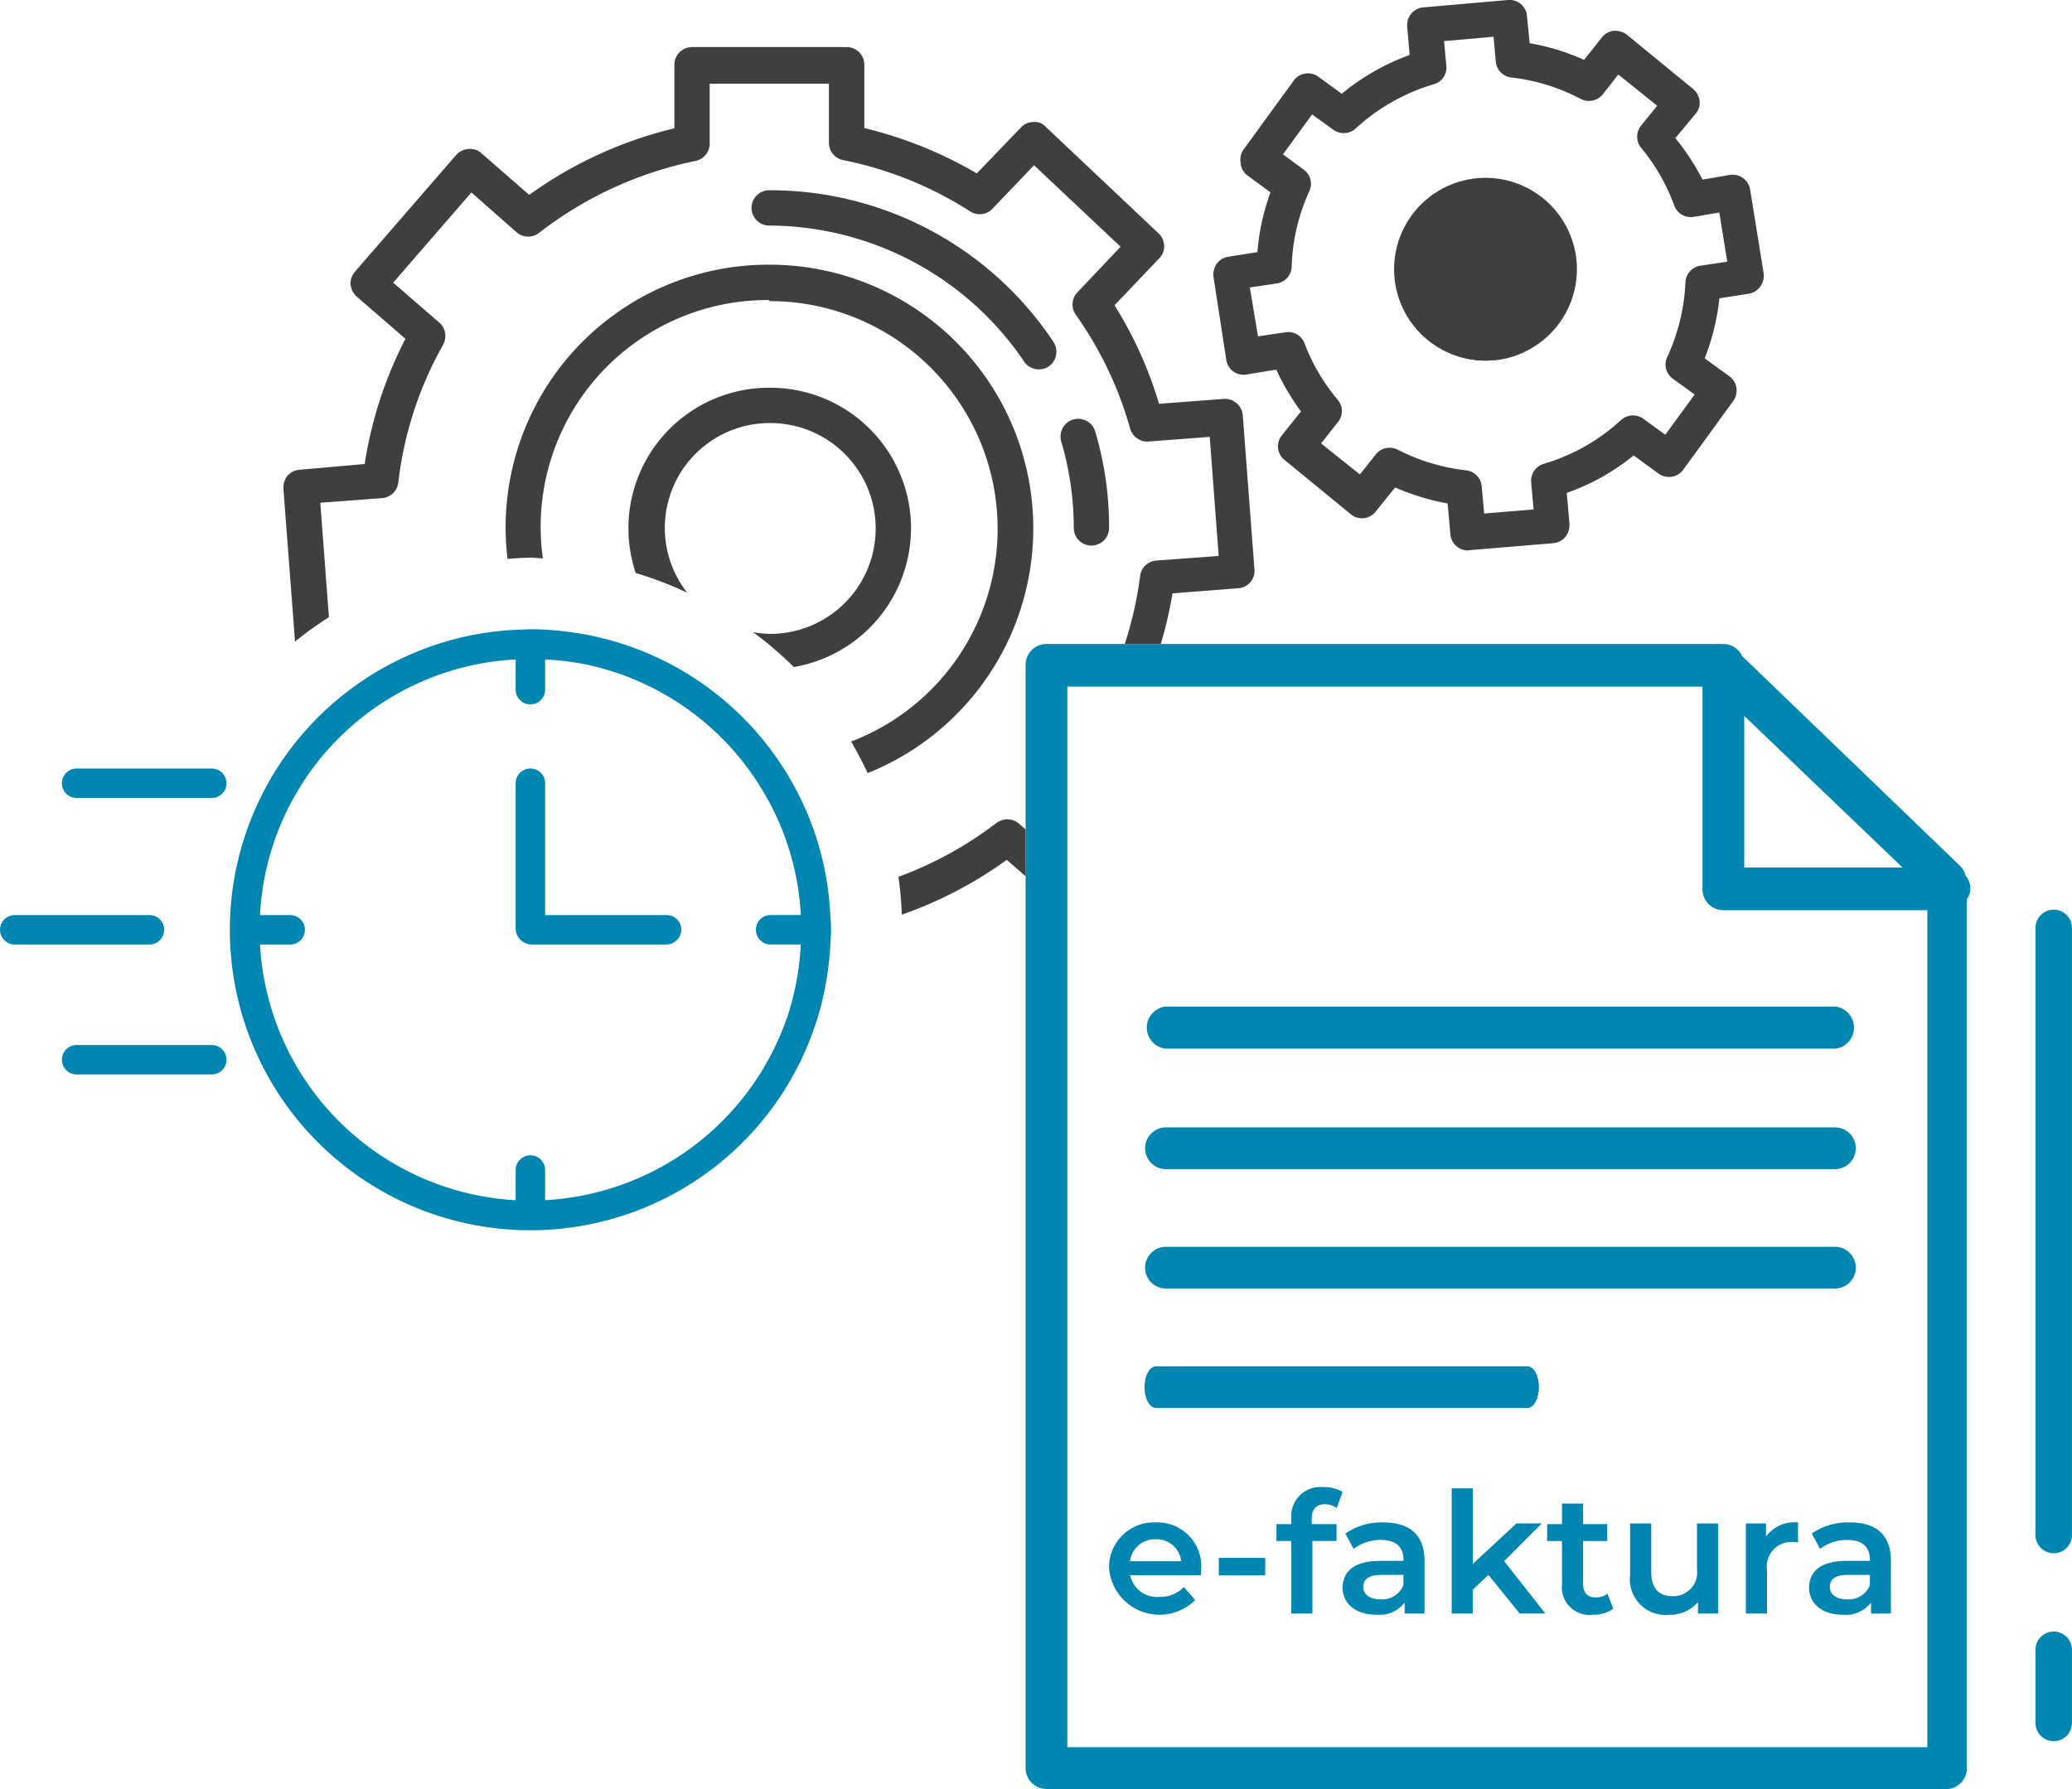
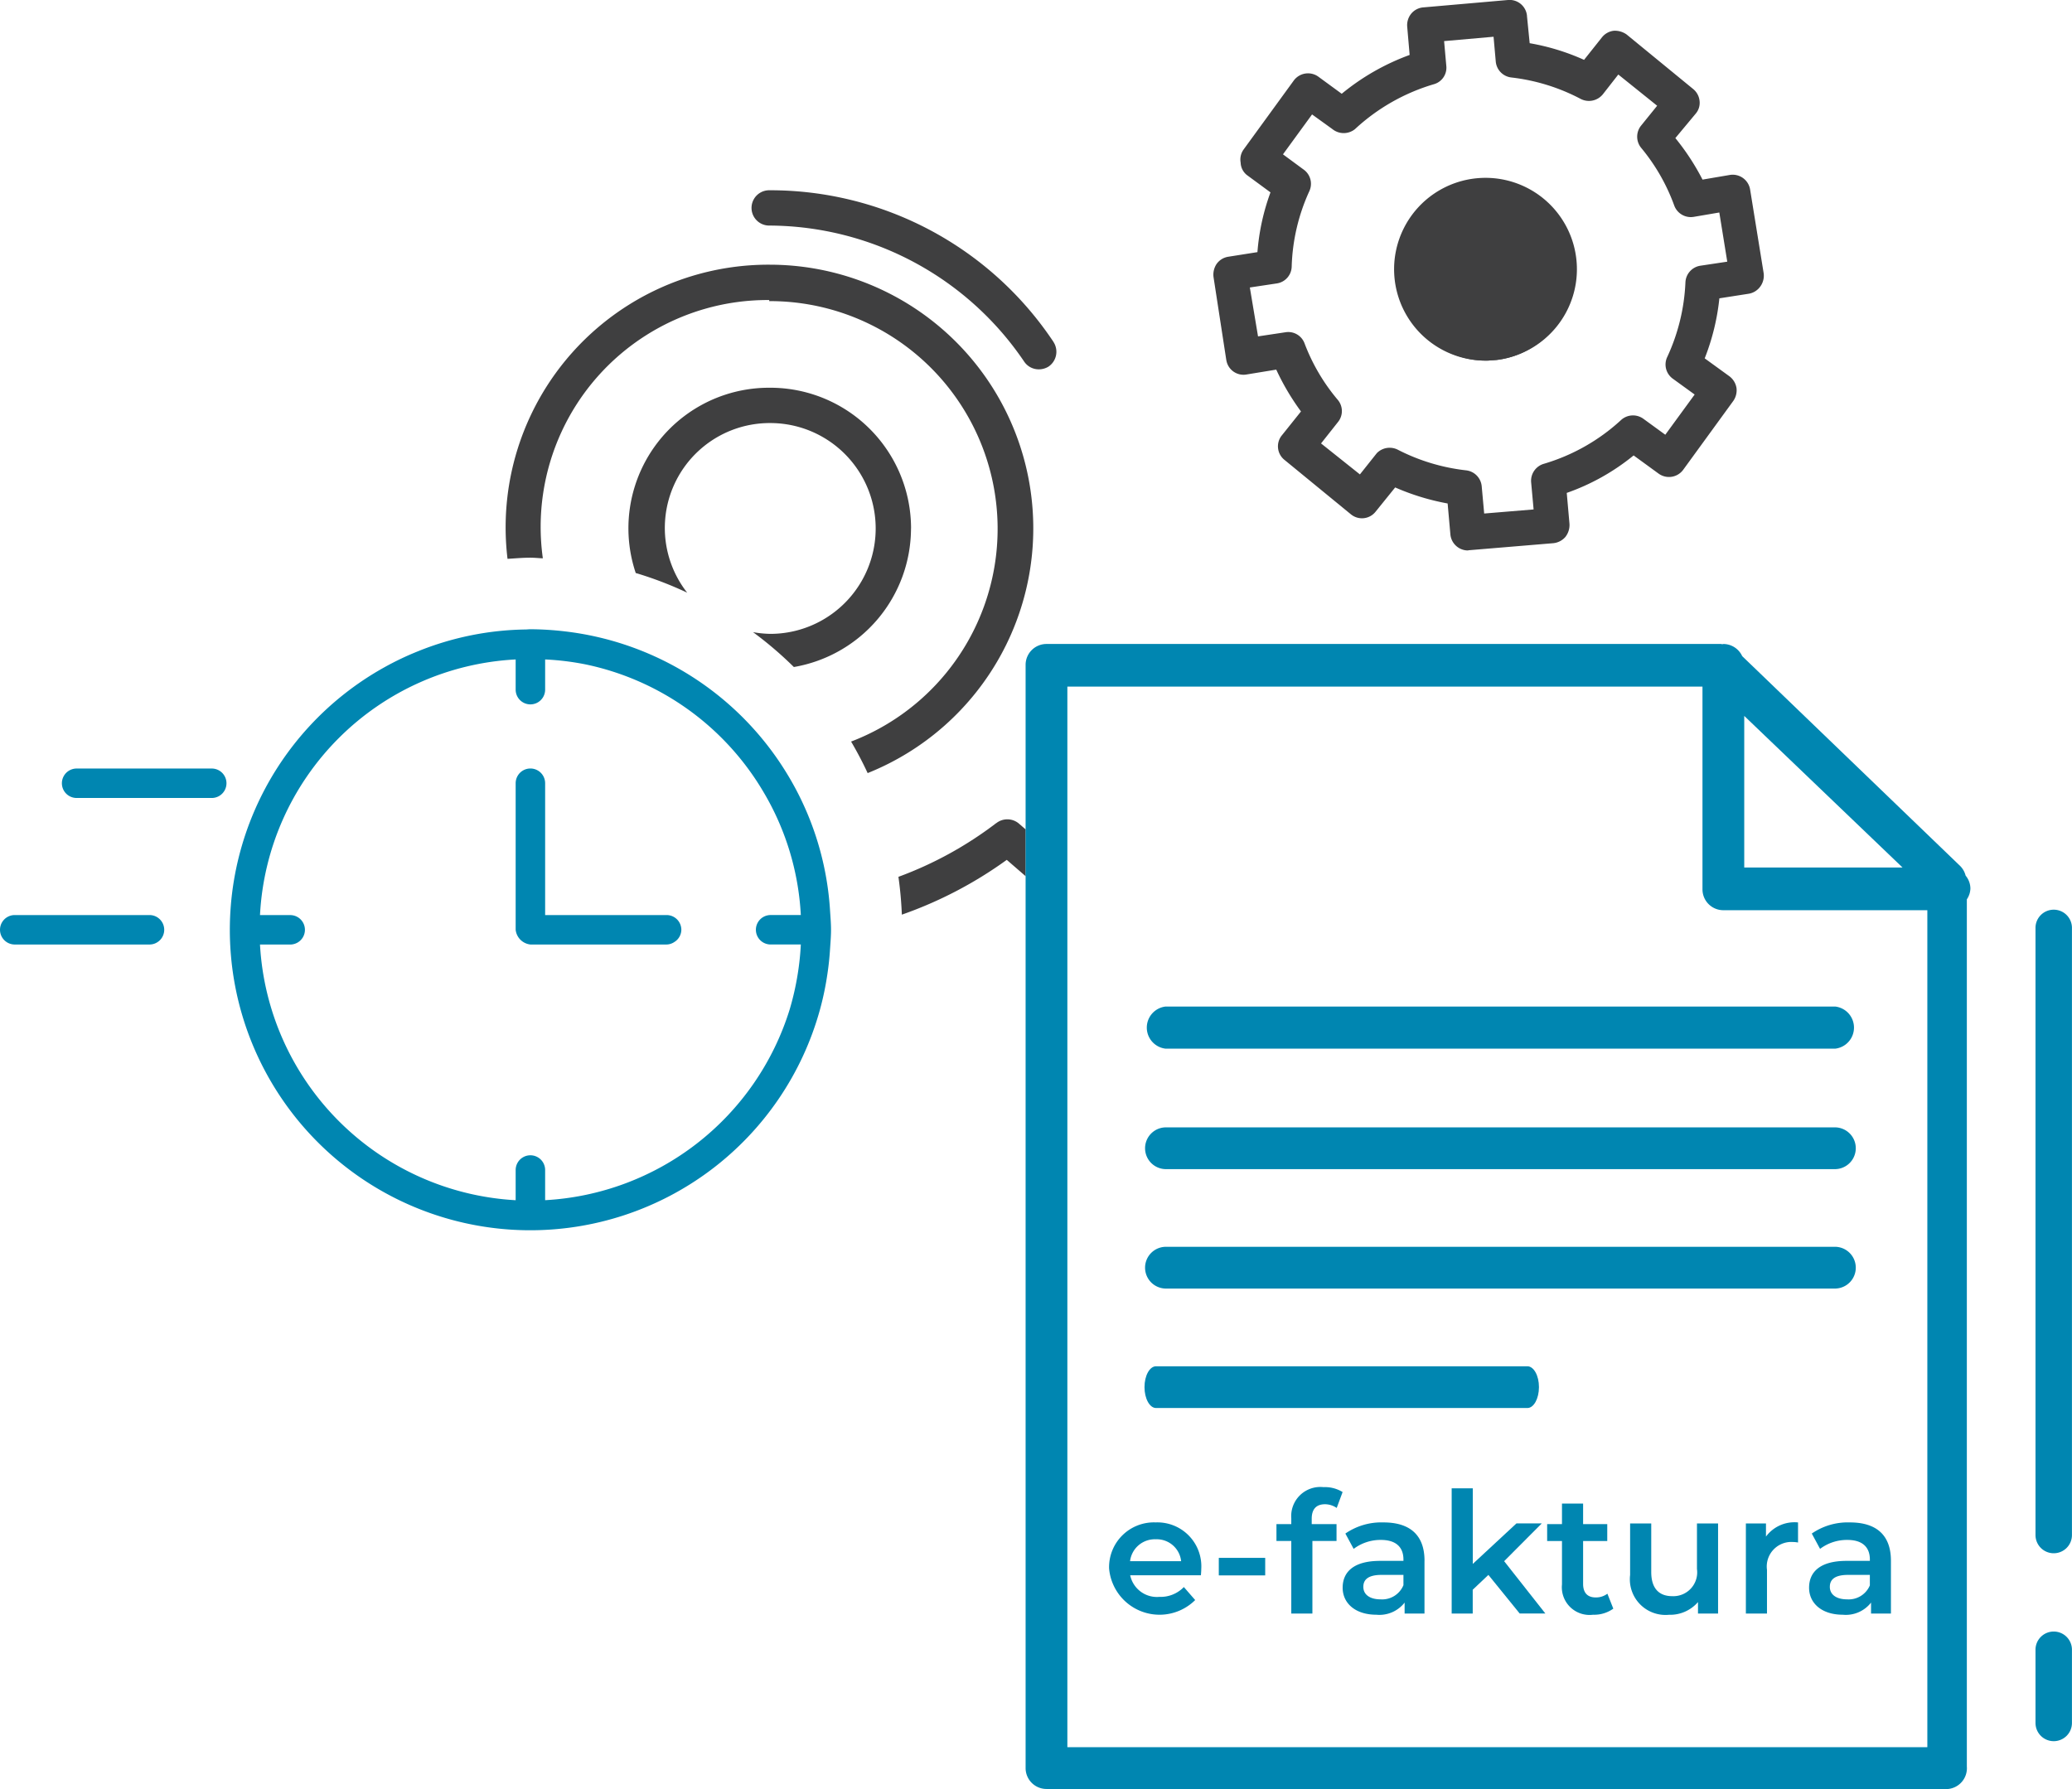
<svg xmlns="http://www.w3.org/2000/svg" width="130.34" height="112.558" viewBox="0 0 130.34 112.558">
  <defs>
    <clipPath id="clip-path">
      <rect id="Rectangle_195" data-name="Rectangle 195" width="130.34" height="112.558" fill="none" />
    </clipPath>
  </defs>
  <g id="Group_1054" data-name="Group 1054" transform="translate(0 0)">
    <g id="Group_1053" data-name="Group 1053" transform="translate(0 0)" clip-path="url(#clip-path)">
-       <path id="Path_1043" data-name="Path 1043" d="M45.114,25.027A1.111,1.111,0,0,1,44,23.916a19.257,19.257,0,0,0-.787-5.435,1.114,1.114,0,1,1,2.137-.632,21.217,21.217,0,0,1,.872,6.067,1.111,1.111,0,0,1-1.111,1.111" transform="translate(23.546 9.3)" fill="#3f3f40" />
      <path id="Path_1044" data-name="Path 1044" d="M65.4,34.634A1.111,1.111,0,0,1,64.3,33.608l-.172-1.93a14.837,14.837,0,0,1-3.3-1.009L59.6,32.19a1.094,1.094,0,0,1-1.536.187l-.019-.015-4.17-3.418a1.094,1.094,0,0,1-.189-1.536l.017-.02,1.2-1.5a15.131,15.131,0,0,1-1.556-2.632l-1.879.308a1.093,1.093,0,0,1-1.26-.9l-.006-.026-.8-5.2A1.211,1.211,0,0,1,49.6,16.6a1.108,1.108,0,0,1,.719-.445l1.844-.291a14.058,14.058,0,0,1,.821-3.76L51.5,11.013a1.043,1.043,0,0,1-.393-.787,1.071,1.071,0,0,1,.187-.821l3.145-4.324a1.113,1.113,0,0,1,1.552-.26l0,0L57.465,5.9a14.564,14.564,0,0,1,4.273-2.443l-.155-1.8a1.148,1.148,0,0,1,.257-.8,1.1,1.1,0,0,1,.771-.393L67.924,0a1.1,1.1,0,0,1,1.195.984l0,.025.17,1.709A14.219,14.219,0,0,1,72.71,3.766l1.128-1.419a1.114,1.114,0,0,1,.736-.411,1.267,1.267,0,0,1,.821.24l4.17,3.418a1.11,1.11,0,0,1,.411.753,1.043,1.043,0,0,1-.24.8L78.453,8.688A14.98,14.98,0,0,1,80.162,11.3l1.709-.291a1.11,1.11,0,0,1,1.283.906l.855,5.282a1.166,1.166,0,0,1-.206.821,1.122,1.122,0,0,1-.717.461l-1.864.291a14.323,14.323,0,0,1-.923,3.777l1.555,1.128a1.152,1.152,0,0,1,.445.736,1.166,1.166,0,0,1-.206.821l-3.145,4.324A1.11,1.11,0,0,1,77.4,29.8l0,0-1.572-1.145a13.922,13.922,0,0,1-4.207,2.358l.172,1.949a1.22,1.22,0,0,1-.257.821,1.157,1.157,0,0,1-.753.393l-5.332.445Zm-4.888-6.461a1.139,1.139,0,0,1,.512.138,12.4,12.4,0,0,0,4.256,1.281,1.112,1.112,0,0,1,.992,1.009l.155,1.709,3.109-.257-.155-1.709a1.112,1.112,0,0,1,.8-1.162,12.3,12.3,0,0,0,4.854-2.752,1.112,1.112,0,0,1,1.4-.085l1.385,1.008,1.847-2.53L78.3,23.832a1.1,1.1,0,0,1-.359-1.368,12.376,12.376,0,0,0,1.145-4.683,1.109,1.109,0,0,1,.923-1.06l1.709-.257-.5-3.094-1.607.274a1.111,1.111,0,0,1-1.23-.717A12.181,12.181,0,0,0,76.3,9.3a1.11,1.11,0,0,1,0-1.4l1.008-1.247L74.864,4.689l-.974,1.247a1.129,1.129,0,0,1-1.386.291,12.355,12.355,0,0,0-4.358-1.351,1.109,1.109,0,0,1-.991-1.008l-.138-1.556-3.111.274.138,1.556A1.078,1.078,0,0,1,63.258,5.3,12.477,12.477,0,0,0,58.3,8.124a1.13,1.13,0,0,1-1.419,0L55.6,7.2l-1.83,2.511,1.3.958a1.1,1.1,0,0,1,.362,1.351,12.234,12.234,0,0,0-1.113,4.734,1.1,1.1,0,0,1-.924,1.077l-1.709.257.515,3.077,1.708-.257a1.093,1.093,0,0,1,1.213.683,12.18,12.18,0,0,0,2.1,3.573,1.094,1.094,0,0,1,0,1.4L56.165,27.9l2.445,1.949,1.06-1.334a1.126,1.126,0,0,1,.838-.342m6.171-5.486a5.75,5.75,0,1,1,.478-.034Zm0-8.546h-.19a3.1,3.1,0,0,0-2.136,1.094,3.144,3.144,0,1,0,2.409-1.111Z" transform="translate(26.936 0)" fill="#3f3f40" />
      <path id="Path_1045" data-name="Path 1045" d="M62.477,18.469a5.494,5.494,0,1,1,.516-.037l-.039,0Z" transform="translate(31.138 4.219)" fill="#3f3f40" />
      <path id="Path_1046" data-name="Path 1046" d="M84,77.517a1.146,1.146,0,0,1-1.147-1.147V38.205a1.147,1.147,0,1,1,2.293,0V76.371A1.146,1.146,0,0,1,84,77.517" transform="translate(45.191 20.212)" fill="#0086b1" />
      <path id="Path_1047" data-name="Path 1047" d="M84,73.31a1.146,1.146,0,0,1-1.147-1.147v-4.57a1.147,1.147,0,1,1,2.293,0v4.57A1.146,1.146,0,0,1,84,73.31" transform="translate(45.191 36.242)" fill="#0086b1" />
      <path id="Path_1048" data-name="Path 1048" d="M47.115,43.342a18.746,18.746,0,0,0-2.1-7.559A19.347,19.347,0,0,0,43.7,33.631,18.917,18.917,0,0,0,30.47,25.757a19.242,19.242,0,0,0-2.205-.139c-.1,0-.193.014-.291.015a18.725,18.725,0,0,0-6.8,1.379A18.293,18.293,0,0,0,19.1,28,18.9,18.9,0,1,0,46.475,49.566a18.587,18.587,0,0,0,.467-2.222c.082-.536.139-1.077.173-1.626.026-.394.06-.787.06-1.188s-.034-.793-.06-1.187m-17.924,18.2v-1.9a.927.927,0,1,0-1.854,0v1.9A17.053,17.053,0,0,1,11.254,45.456h1.9a.926.926,0,1,0,0-1.853h-1.9A16.985,16.985,0,0,1,27.337,27.519v1.9a.927.927,0,1,0,1.854,0v-1.9a16.875,16.875,0,0,1,2.562.315,17.018,17.018,0,0,1,11.172,8.022A16.876,16.876,0,0,1,45.275,43.6h-1.9a.926.926,0,0,0,0,1.853h1.9a16.855,16.855,0,0,1-.2,1.887,17.374,17.374,0,0,1-.508,2.222A17.082,17.082,0,0,1,29.191,61.541" transform="translate(5.101 13.973)" fill="#0086b1" />
      <path id="Path_1049" data-name="Path 1049" d="M30.485,40.509H22.844V32.215a.927.927,0,1,0-1.854,0v9.221a1.044,1.044,0,0,0,.927.926h8.568a.9.9,0,0,0,.49-.159.913.913,0,0,0,.437-.767.928.928,0,0,0-.927-.927" transform="translate(11.448 17.065)" fill="#0086b1" />
      <path id="Path_1050" data-name="Path 1050" d="M11.947,31.289h-8.5a.926.926,0,1,0,0,1.853h8.5a.926.926,0,1,0,0-1.853" transform="translate(1.373 17.066)" fill="#0086b1" />
      <path id="Path_1051" data-name="Path 1051" d="M9.988,38.9a.927.927,0,0,0-.559-1.646H.927a.926.926,0,1,0,0,1.853h8.5a.911.911,0,0,0,.559-.207" transform="translate(0 20.32)" fill="#0086b1" />
-       <path id="Path_1052" data-name="Path 1052" d="M11.947,42.545h-8.5a.926.926,0,1,0,0,1.853h8.5a.926.926,0,1,0,0-1.853" transform="translate(1.373 23.205)" fill="#0086b1" />
-       <path id="Path_1053" data-name="Path 1053" d="M67.462,36.289l4.137-.325.022,0a1.094,1.094,0,0,0,1-1.178l-.734-9.708a1.129,1.129,0,0,0-1.2-1.026l-4.068.308a25.3,25.3,0,0,0-2.8-6.2l2.8-2.939.009-.008a1.1,1.1,0,0,0-.009-1.547L59.5,6.942a.906.906,0,0,0-.8-.308,1.04,1.04,0,0,0-.768.342L55.156,9.864A26.2,26.2,0,0,0,48.08,7.01V3.027a1.111,1.111,0,0,0-1.111-1.111H37.243a1.111,1.111,0,0,0-1.111,1.111v4A25.952,25.952,0,0,0,27,11.215L23.979,8.583a1.056,1.056,0,0,0-.8-.257,1.147,1.147,0,0,0-.77.376l-6.375,7.35a1.138,1.138,0,0,0-.274.8,1.239,1.239,0,0,0,.393.768l3.06,2.65a25.628,25.628,0,0,0-2.564,7.879l-4.086.36a1.14,1.14,0,0,0-.768.376,1.2,1.2,0,0,0-.257.821l.729,9.617A23.433,23.433,0,0,1,14.4,37.785l-.542-7.2,3.9-.291a1.111,1.111,0,0,0,1.008-.992,23.065,23.065,0,0,1,2.82-8.665,1.129,1.129,0,0,0-.24-1.385l-2.905-2.513,4.922-5.675,2.871,2.53a1.11,1.11,0,0,0,1.4,0,23.822,23.822,0,0,1,9.812-4.511,1.113,1.113,0,0,0,.906-1.094V4.223h7.5V7.932a1.111,1.111,0,0,0,.889,1.094,23.243,23.243,0,0,1,8,3.231,1.1,1.1,0,0,0,1.4-.172l2.615-2.735L64.2,14.479,61.48,17.352a1.107,1.107,0,0,0-.1,1.4A23.306,23.306,0,0,1,64.8,25.915a1.126,1.126,0,0,0,1.162.819l3.845-.291.564,7.488-3.915.291a1.108,1.108,0,0,0-1.025.957,23.116,23.116,0,0,1-.969,4.293h2.267a25.668,25.668,0,0,0,.736-3.182" transform="translate(6.291 1.046)" fill="#3f3f40" />
      <path id="Path_1054" data-name="Path 1054" d="M49.581,17.283A21.4,21.4,0,0,0,31.7,7.746a1.11,1.11,0,0,0,0,2.221,19.444,19.444,0,0,1,16.031,8.546,1.1,1.1,0,0,0,.926.5,1.156,1.156,0,0,0,.615-.172,1.129,1.129,0,0,0,.308-1.555" transform="translate(16.686 4.225)" fill="#3f3f40" />
      <path id="Path_1055" data-name="Path 1055" d="M43.357,24.64A8.854,8.854,0,0,0,34.5,15.786l-.034,0-.034,0a8.842,8.842,0,0,0-8.393,11.659c.025.008.051.012.076.02a23.183,23.183,0,0,1,3.16,1.216A6.6,6.6,0,0,1,34.5,18.008h-.068l.068,0a6.632,6.632,0,0,1,0,13.264,6.754,6.754,0,0,1-1.083-.108,23.49,23.49,0,0,1,2.559,2.185l.009.009a8.865,8.865,0,0,0,7.369-8.718" transform="translate(13.953 8.61)" fill="#3f3f40" />
      <path id="Path_1056" data-name="Path 1056" d="M37.2,10.776A16.528,16.528,0,0,0,20.7,29.284c.478-.029.952-.073,1.437-.073.264,0,.522.031.785.039A14.273,14.273,0,0,1,37.162,13v.068A14.327,14.327,0,0,1,42.312,40.78q.568.964,1.042,1.984A16.589,16.589,0,0,0,37.2,10.776" transform="translate(11.226 5.878)" fill="#3f3f40" />
      <path id="Path_1057" data-name="Path 1057" d="M42.715,33.6a23.436,23.436,0,0,1-6.145,3.375,23.637,23.637,0,0,1,.215,2.38,25.8,25.8,0,0,0,6.6-3.448l1.19,1.031V33.994l-.454-.393a1.126,1.126,0,0,0-1.4,0" transform="translate(19.946 18.194)" fill="#3f3f40" />
      <path id="Path_1058" data-name="Path 1058" d="M101.18,41.594a1.288,1.288,0,0,0-.3-.8,1.32,1.32,0,0,0-.329-.593L86.824,26.982a1.311,1.311,0,0,0-1.184-.763c-.023,0-.043.012-.068.014s-.048-.014-.074-.015H43.061a1.314,1.314,0,0,0-1.314,1.314V96.946a1.314,1.314,0,0,0,1.314,1.314H99.785a1.314,1.314,0,0,0,1.171-1.414V42.286a1.281,1.281,0,0,0,.224-.692M86.953,30.744l9.957,9.538H86.953ZM44.374,95.632V28.9H84.326V41.657a1.312,1.312,0,0,0,1.314,1.312H98.471V95.632Z" transform="translate(22.769 14.3)" fill="#0086b1" />
      <path id="Path_1059" data-name="Path 1059" d="M90.052,45.9H47.9a1.314,1.314,0,0,0,0,2.627H90.052a1.314,1.314,0,0,0,0-2.627" transform="translate(25.409 25.033)" fill="#0086b1" />
      <path id="Path_1060" data-name="Path 1060" d="M47.848,43.627H90a1.334,1.334,0,0,0,0-2.647H47.848a1.334,1.334,0,0,0,0,2.647" transform="translate(25.459 22.352)" fill="#0086b1" />
      <path id="Path_1061" data-name="Path 1061" d="M90.052,50.761H47.9a1.314,1.314,0,0,0,0,2.627H90.052a1.314,1.314,0,0,0,0-2.627" transform="translate(25.409 27.686)" fill="#0086b1" />
      <path id="Path_1062" data-name="Path 1062" d="M70.673,55.625H47.312c-.4,0-.726.587-.726,1.312s.325,1.314.726,1.315h23.36c.4,0,.726-.587.728-1.312s-.326-1.315-.728-1.315" transform="translate(25.409 30.339)" fill="#0086b1" />
      <path id="Path_1063" data-name="Path 1063" d="M50.923,65.306H46.472a1.718,1.718,0,0,0,1.837,1.36,2.031,2.031,0,0,0,1.539-.618l.712.819a3.185,3.185,0,0,1-5.415-1.986,2.819,2.819,0,0,1,2.93-2.9,2.765,2.765,0,0,1,2.868,2.929c0,.107-.012.266-.022.394m-4.46-.882h3.216a1.542,1.542,0,0,0-1.6-1.379,1.565,1.565,0,0,0-1.613,1.379" transform="translate(24.623 33.807)" fill="#0086b1" />
      <rect id="Rectangle_194" data-name="Rectangle 194" width="2.919" height="1.103" transform="translate(76.669 98.019)" fill="#0086b1" />
      <path id="Path_1064" data-name="Path 1064" d="M54.176,62.532v.34h1.561v1.062H54.219V68.5H52.891V63.934h-.933V62.872h.933V62.51a1.832,1.832,0,0,1,2.028-1.964,2.115,2.115,0,0,1,1.2.309l-.371,1a1.319,1.319,0,0,0-.733-.233c-.553,0-.839.308-.839.913" transform="translate(28.338 33.023)" fill="#0086b1" />
      <path id="Path_1065" data-name="Path 1065" d="M59.8,64.392v3.323H58.55v-.689a2.01,2.01,0,0,1-1.785.763c-1.3,0-2.113-.711-2.113-1.7,0-.946.637-1.688,2.357-1.688h1.467v-.085c0-.776-.468-1.233-1.412-1.233a2.812,2.812,0,0,0-1.72.563l-.521-.964a3.981,3.981,0,0,1,2.4-.7c1.637,0,2.579.774,2.579,2.409m-1.326,1.55v-.658H57.1c-.9,0-1.147.34-1.147.754,0,.478.4.785,1.085.785a1.445,1.445,0,0,0,1.433-.881" transform="translate(29.808 33.807)" fill="#0086b1" />
      <path id="Path_1066" data-name="Path 1066" d="M61.4,66.042l-.986.933v1.5H59.09V60.594h1.328v4.757L63.167,62.8H64.76l-2.369,2.378,2.592,3.292H63.368Z" transform="translate(32.228 33.049)" fill="#0086b1" />
      <path id="Path_1067" data-name="Path 1067" d="M67.138,67.827a2.07,2.07,0,0,1-1.273.383A1.744,1.744,0,0,1,63.909,66.3V63.571h-.933V62.508h.933V61.214h1.329v1.294h1.519v1.063H65.238v2.7c0,.553.275.85.785.85a1.183,1.183,0,0,0,.743-.235Z" transform="translate(34.348 33.387)" fill="#0086b1" />
      <path id="Path_1068" data-name="Path 1068" d="M71.886,62.023v5.67H70.623v-.722a2.316,2.316,0,0,1-1.827.8,2.243,2.243,0,0,1-2.443-2.505V62.023h1.329v3.058c0,1.031.488,1.519,1.326,1.519a1.5,1.5,0,0,0,1.55-1.711V62.023Z" transform="translate(36.19 33.829)" fill="#0086b1" />
      <path id="Path_1069" data-name="Path 1069" d="M74.346,61.983v1.263a1.814,1.814,0,0,0-.309-.032,1.546,1.546,0,0,0-1.644,1.754v2.749H71.065V62.045h1.264v.828a2.23,2.23,0,0,1,2.017-.89" transform="translate(38.76 33.807)" fill="#0086b1" />
      <path id="Path_1070" data-name="Path 1070" d="M78.787,64.392v3.323H77.536v-.689a2.01,2.01,0,0,1-1.785.763c-1.3,0-2.113-.711-2.113-1.7,0-.946.637-1.688,2.357-1.688h1.467v-.085c0-.776-.468-1.233-1.413-1.233a2.812,2.812,0,0,0-1.72.563l-.521-.964a3.981,3.981,0,0,1,2.4-.7c1.637,0,2.579.774,2.579,2.409m-1.326,1.55v-.658H76.091c-.9,0-1.147.34-1.147.754,0,.478.4.785,1.085.785a1.445,1.445,0,0,0,1.433-.881" transform="translate(40.163 33.807)" fill="#0086b1" />
    </g>
  </g>
</svg>